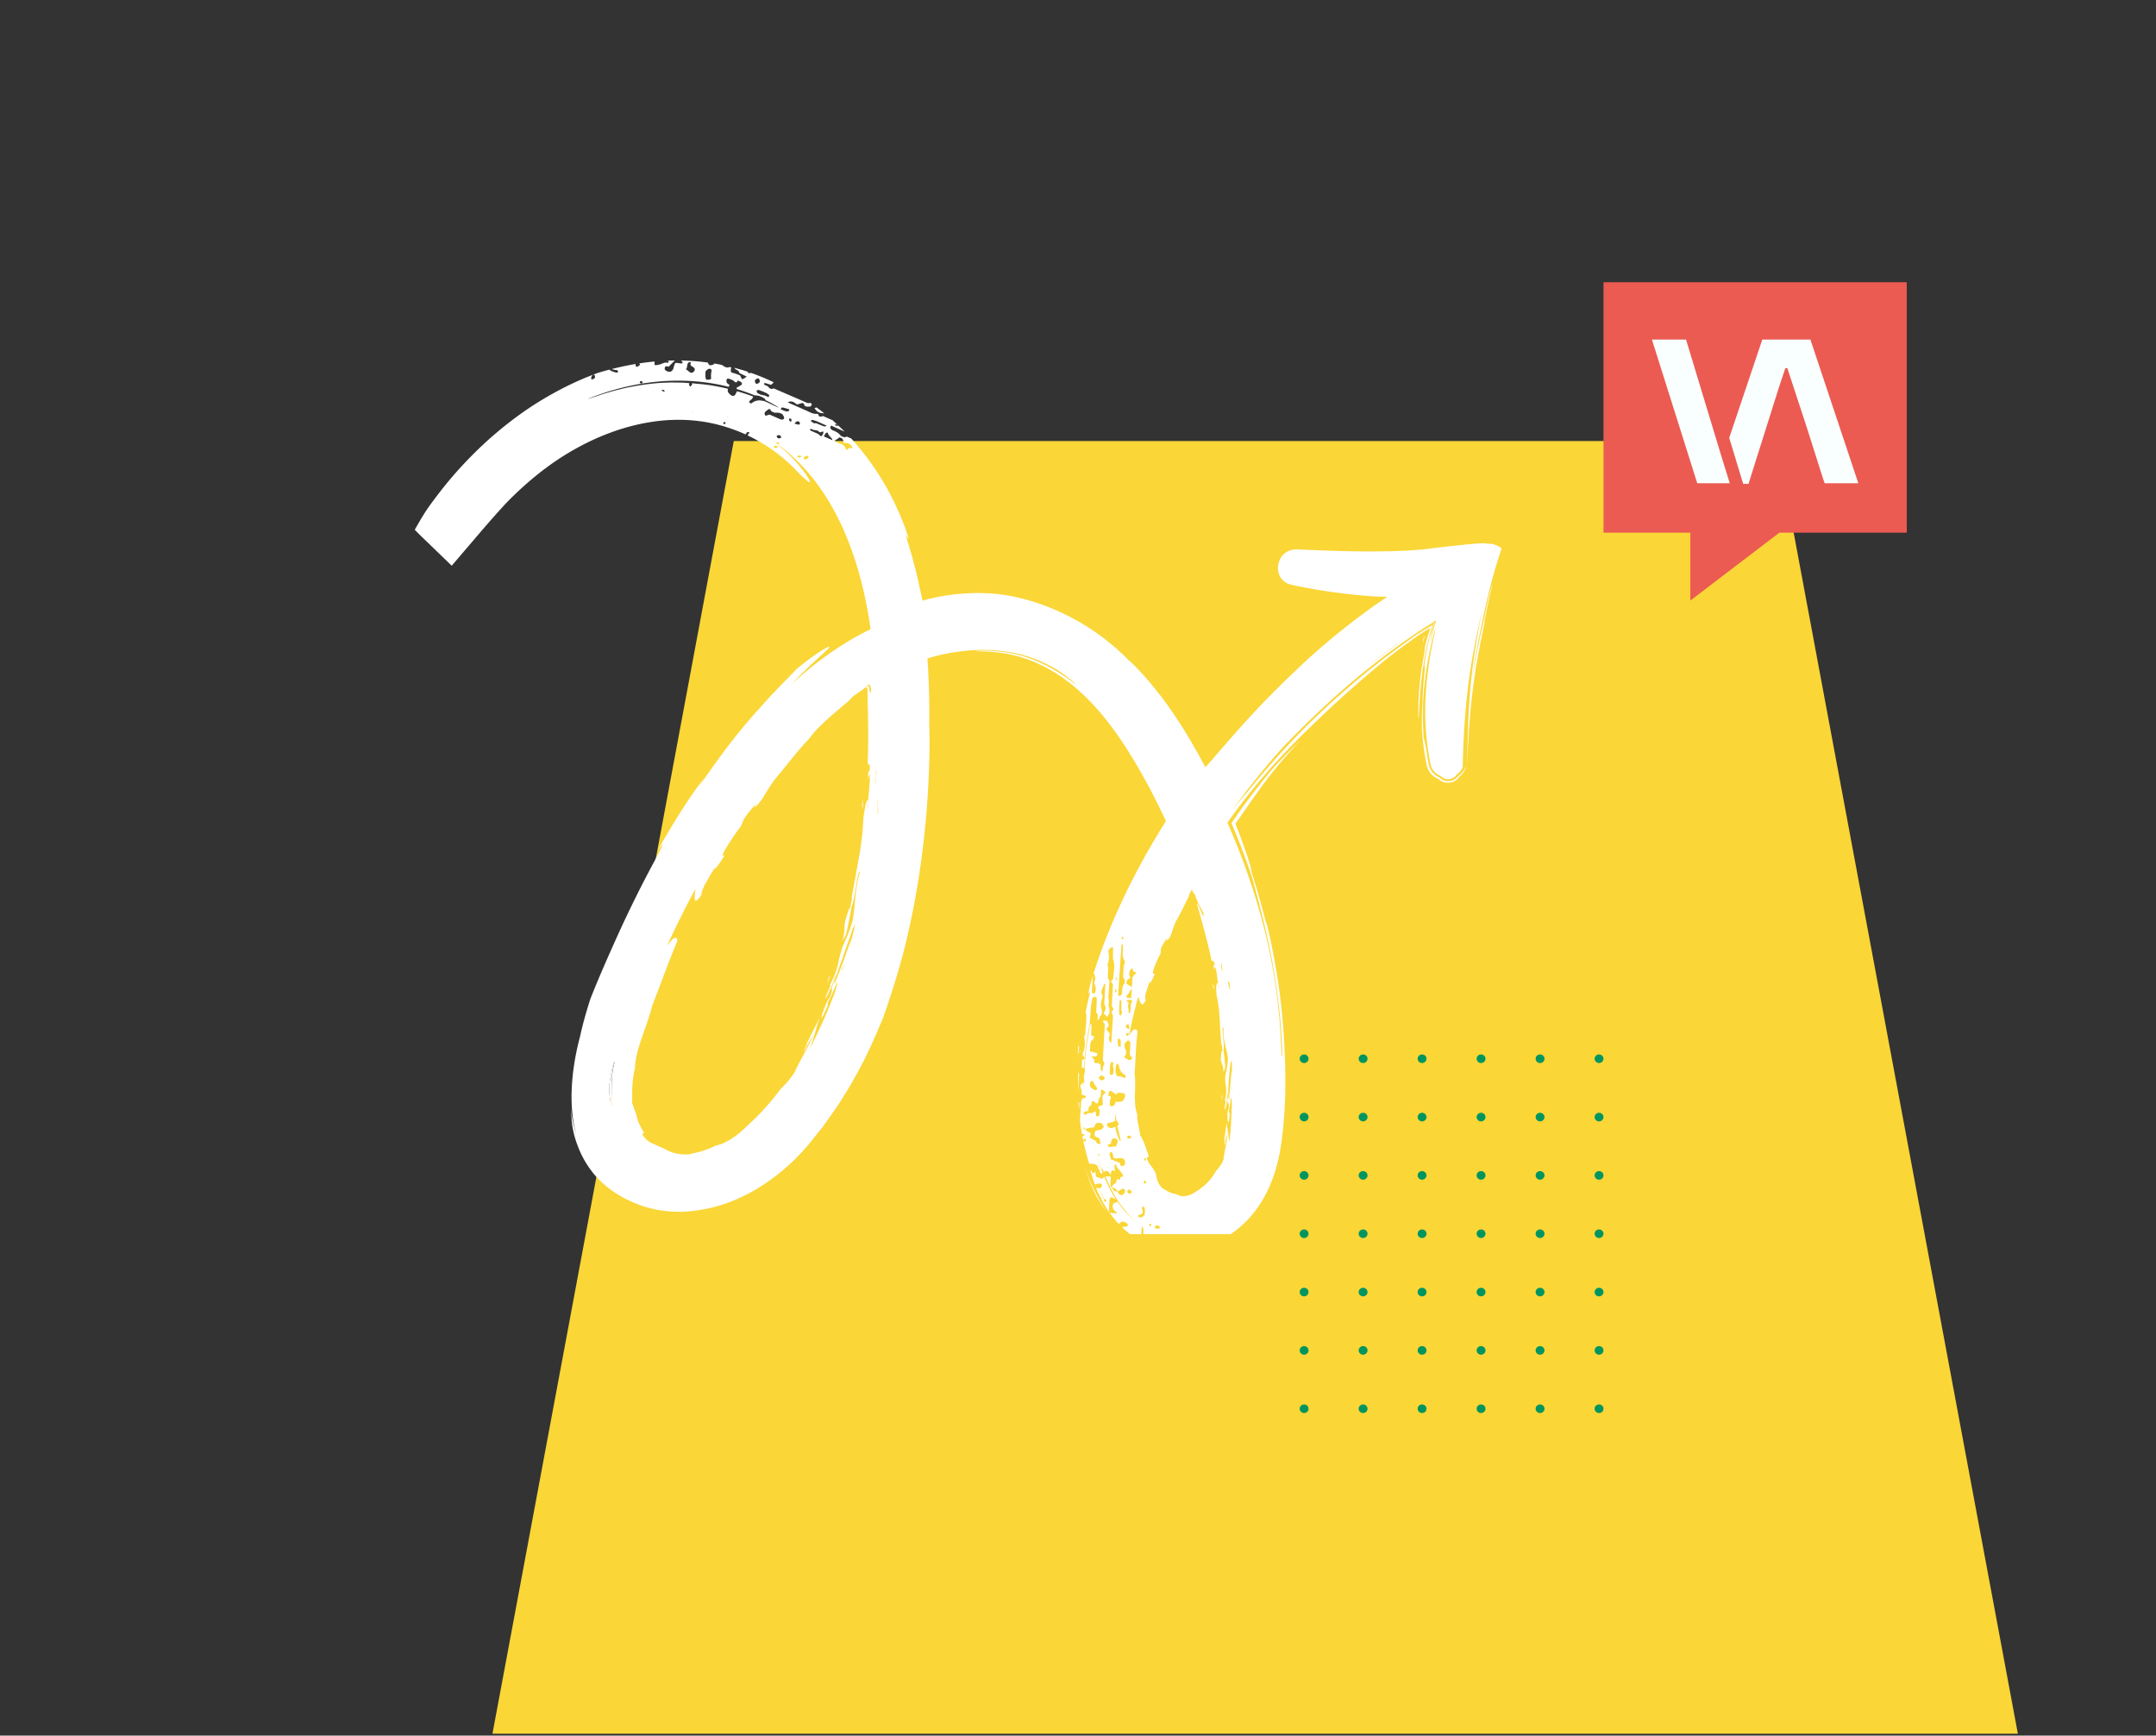
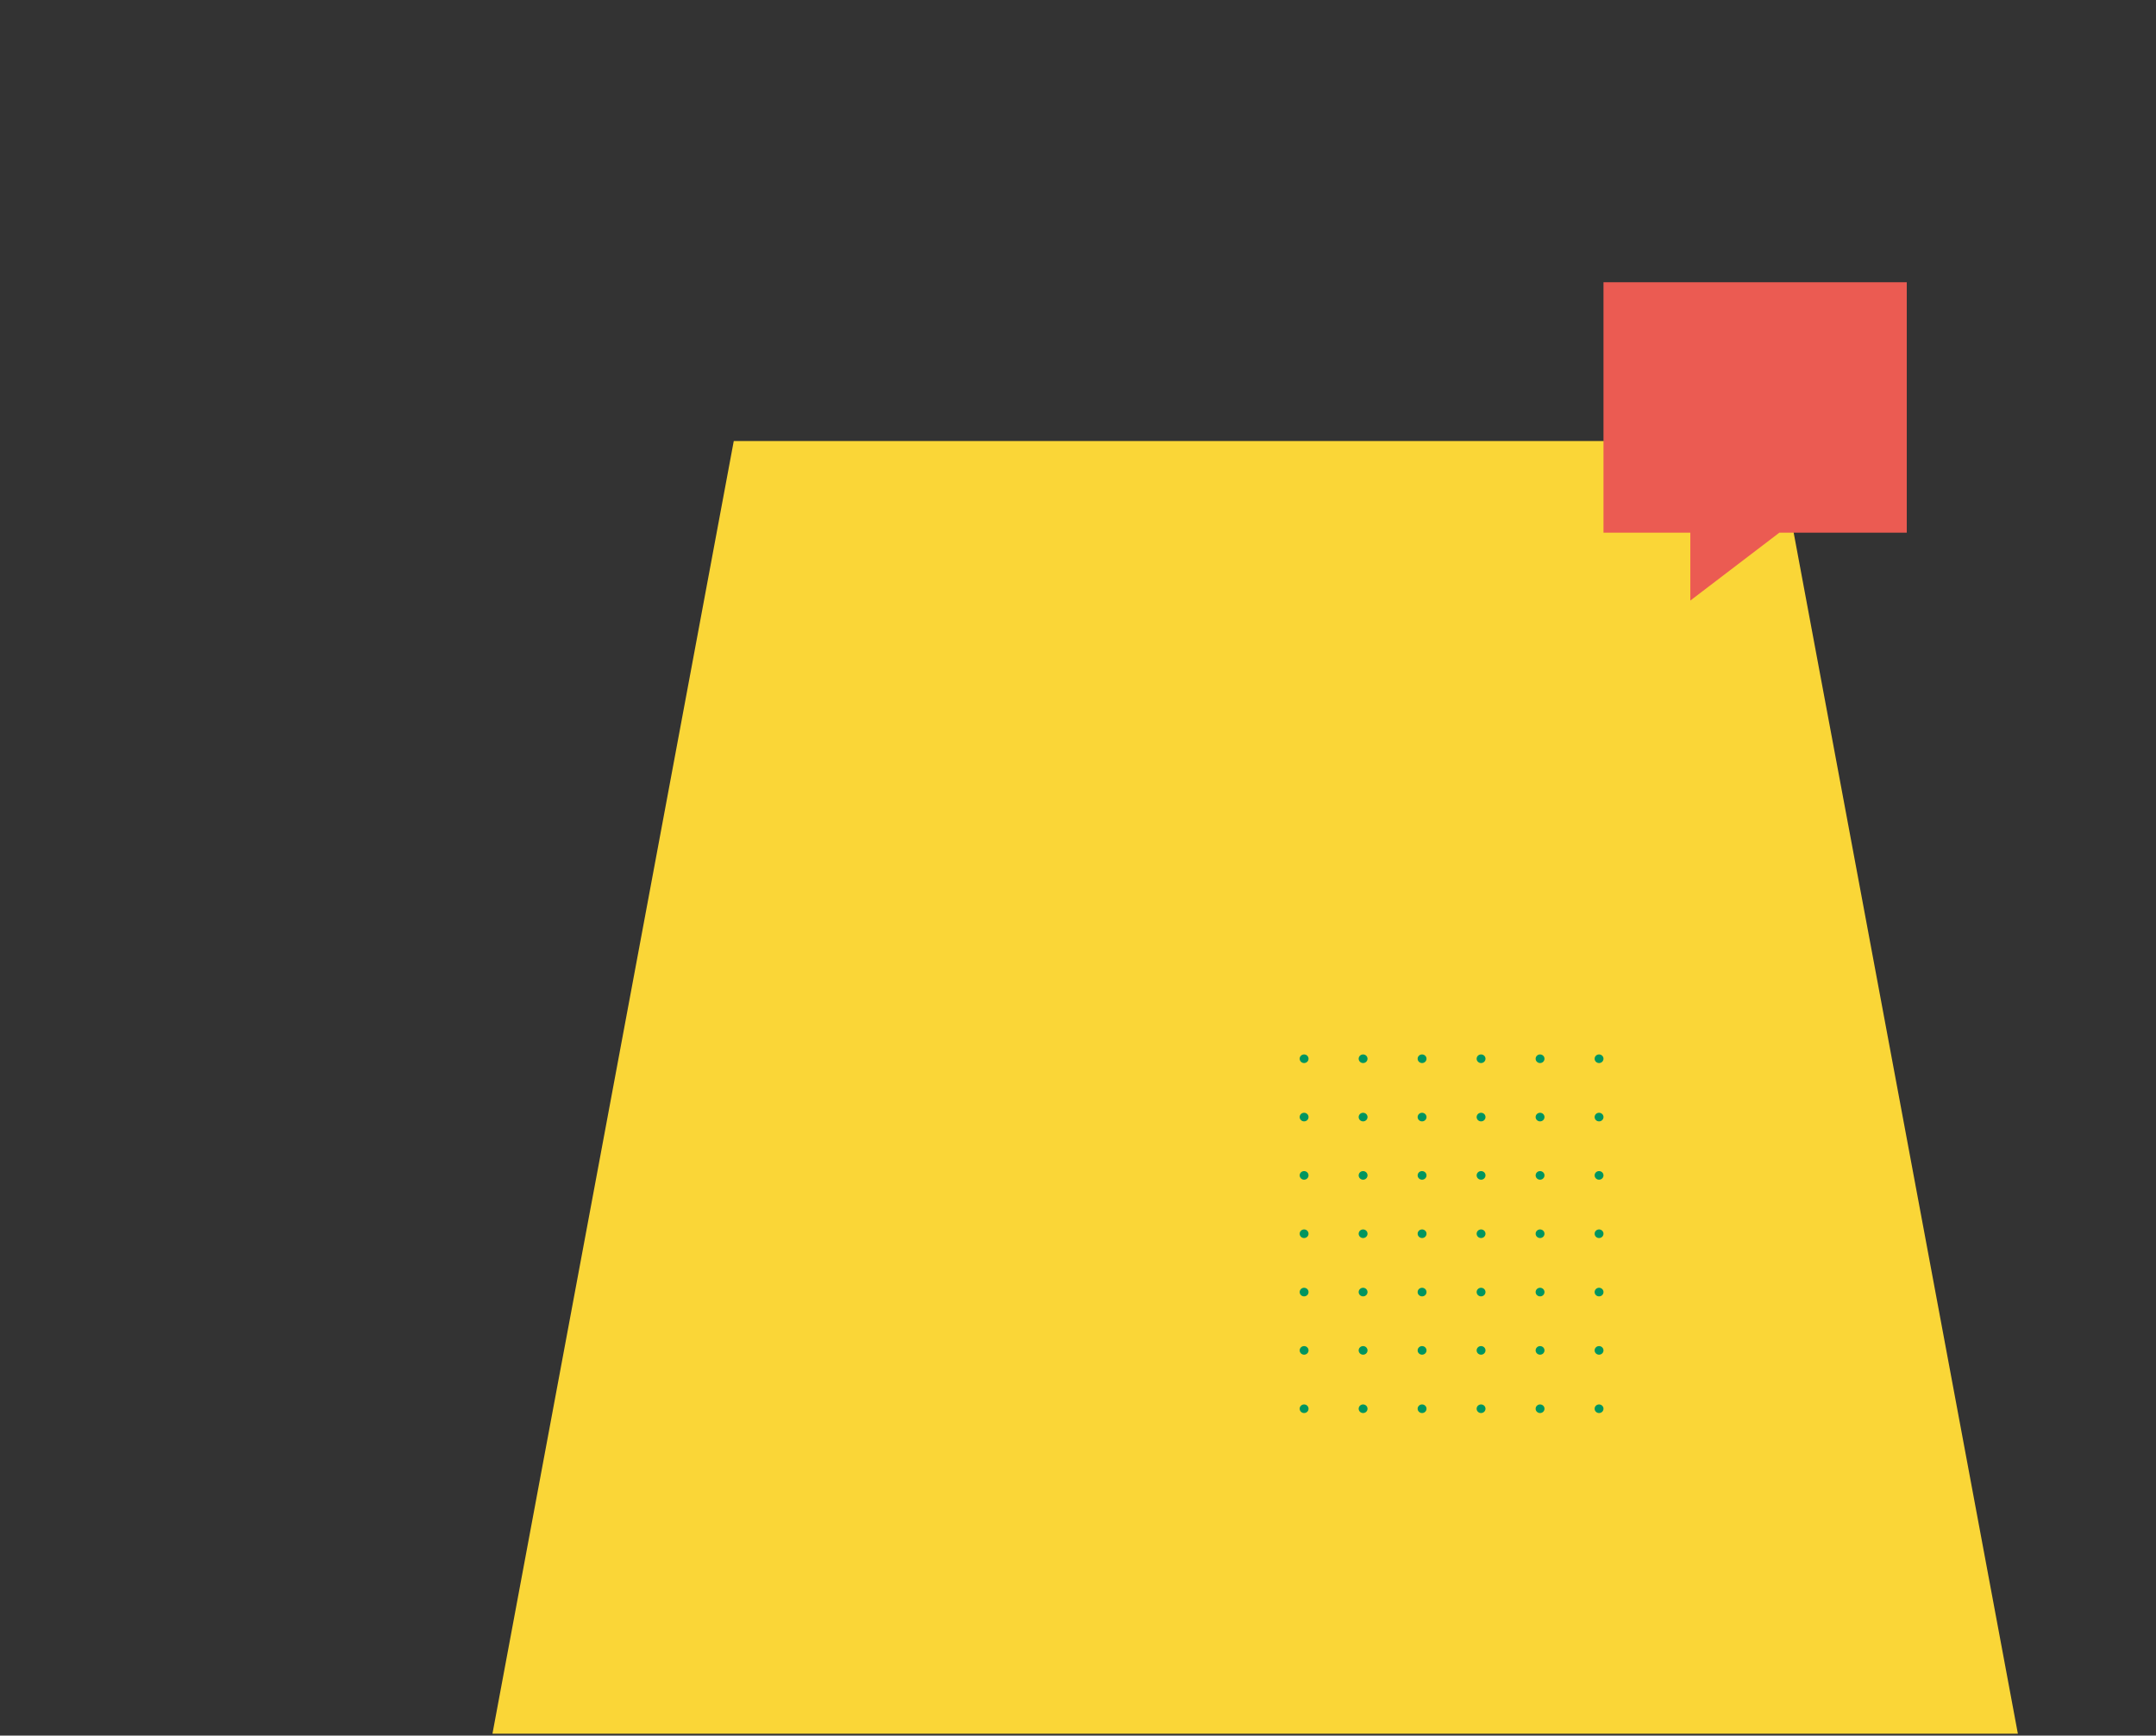
<svg xmlns="http://www.w3.org/2000/svg" width="718" height="578" fill="none">
  <rect width="100%" height="100%" fill="#333333" stroke="none" />
  <path fill-rule="evenodd" clip-rule="evenodd" d="M672 577.373l-80.362-430.508H244.362L164 577.373h508z" fill="#FAD637" />
  <g clip-path="url(#clip0_12_9)" fill="#fff">
    <path d="M403.953 328.735l.429.676c-.136-1.09-.45-1.414-.576-2.13l.136 1.454h.011zM407 366.929c.031-.767.042-1.535.052-2.312l-.157.313c-.251.878.147.838.095 1.989l.01.01zM292.724 266.914s-.032-.02-.052 0c-.032.03-.063.101-.105.131-.052.051-.115.031-.157-.252-.042-.283-.063-.828-.052-1.827l-.032 1.554c-.031 1.555-.052 3.11-.125 4.665h.042c0-.081.02-.162.031-.232 0-.071.021-.142.031-.202 0-.061.021-.111.032-.152 0-.02 0-.04.01-.05v-.02c.011-.02.021.04.021.192 0 .121 0 .292-.01.545v.272c.062-.555.104-1.05.157-1.474.198-1.948.261-2.736.251-3.008 0-.061 0-.101-.021-.122l-.021-.02zm-.882-10.48s-.042.091-.063.212c-.115.616-.272 2.413-.356 3.524l.157 1.191c.031-.666.063-1.252.105-1.777.01-.181.031-.343.042-.515a29.02 29.02 0 01.209-1.847c-.011-.596-.042-.818-.073-.788h-.021zm-4.51 9.41l-.262 2.322.23 1.202c.178-1.757-.052-2.353.032-3.524zM275.3 328.21l1.277-3.463a4.081 4.081 0 01-.314.434c-.712 1.252-.324 1.293-.963 3.029zm-70.73 25.443c-.063.081-.146.252-.23.484-.084.233-.178.535-.272.889a35.28 35.28 0 00-.283 1.161c-.041.212-.094.424-.136.656-.041.222-.094.444-.136.677-.041.232-.083.454-.125.686-.084.455-.147.909-.22 1.333-.125.858-.23 1.605-.303 2.08 0 .484 0 .979.021 1.464.021.484.052.969.094 1.423.146 1.606.377 2.969.565 3.433.052.131.094.192.136.172.021-.01.031-.051.052-.111.032-.121.052-.333.052-.657-.031-.636-.062-1.252-.094-1.847a59.595 59.595 0 010-5.109c.032-.545.063-1.1.105-1.646.094-1.1.241-2.221.46-3.382.105-.575.231-1.171.387-1.767-.02 0-.052.01-.083.061h.01zm7.516 18.668c.094.111.199.242.314.485a21.95 21.95 0 01-.565-1.899c-.251-.706-.45-1.312-.576-1.554-.052-.101-.094-.122-.125-.081.052.192.115.404.178.616.209.757.481 1.595.784 2.433h-.01zm148.626 14.609c1.12 3.837 2.501 7.663 4.363 11.369 1.067 1.807 2.187 3.584 3.516 5.26-2.689-3.938-3.966-6.745-5.096-9.178-1.088-2.443-1.914-4.563-2.793-7.451h.01zm113.219-173.607c0 .131 0 .303-.031.565v.071l-.021.131c-.032.182-.074.364-.105.545-.073.374-.157.778-.241 1.202-.167.858-.324 1.827-.523 2.928.23-1.252.44-2.504.712-3.746l.251-1.212.094-.383c.115-.505.262-1.01.408-1.515 0-.02.031-.07.011-.07l-.074.05-.157.101-.303.192c.105 0 .178 0 .23.03h.042s-.021.051-.031.071c-.272.656-.252.747-.262 1.04zM358.755 354.985l.094-1.1s-.053-.03-.073-.051c-.032.546-.042.97-.032 1.151h.011zm2.141 4.079v-1.07a1.708 1.708 0 000 1.07zm.34-6.502c-.073.122-.324.182-.868.313-.042.869-.074 1.737-.116 2.575.346.111.565.182.733.252a93.58 93.58 0 01.251-3.14zm-1.709-1.959c.105-.111.178-.222.168-.313l-.095-.475c-.021.243-.042.505-.073.788zm-86.875-213.336c.544.343 1.235.313 1.842.404a39.276 39.276 0 00-2.574-1.989c-.23.08-.461.171-.691.252.419.495.743 1.09 1.423 1.333z" />
    <path d="M499.994 182.589c.032-.091-.073-.141-.157-.192l-.261-.161a11.61 11.61 0 00-1.057-.555 7.175 7.175 0 00-2.302-.606c-.398-.061-.795 0-1.214-.051a8.33 8.33 0 00-1.182-.121c-.795 0-1.392.091-2.061.121-2.605.212-5.054.455-7.293.697-4.489.485-8.161.939-10.578 1.252-5.211.444-9.479.606-13.183.636-3.704.04-6.801.03-9.616-.01-5.639-.081-10.159-.252-16.155-.525l-3.191-.091c-1.391-.04-2.898.414-3.986 1.363-1.099.929-1.758 2.191-2.03 3.493-.272 1.303-.167 2.716.492 4.029.638 1.302 1.894 2.312 3.327 2.726l.534.161.418.091.827.172 1.653.333c2.207.444 4.426.828 6.665 1.202 4.467.727 8.998 1.302 13.528 1.716l2.71.222 2.041.131a90.76 90.76 0 004.007.122h.115l-.094.06-.199.131-.387.263-.774.515-1.528 1.02c-.994.696-1.978 1.393-2.951 2.079-1.6 1.192-3.191 2.343-4.739 3.524-1.538 1.191-3.066 2.363-4.541 3.544-5.912 4.725-11.227 9.43-15.799 13.882-11.614 11.036-17.819 18.315-22.234 23.303-1.088 1.262-2.082 2.362-2.951 3.402-.868 1.01-1.653 1.929-2.396 2.797-.826.899-1.465 1.636-2.061 2.231-.021-.05-.042-.111-.073-.171-.408-.747-.848-1.565-1.319-2.434-.491-.898-1.004-1.817-1.527-2.756-.544-.979-1.12-1.969-1.706-2.978a158.287 158.287 0 00-7.658-11.894c-5.347-7.562-10.976-13.529-13.268-15.437a78.003 78.003 0 00-13.518-10.955c-4.174-2.655-7.931-4.483-11.321-5.967-1.726-.676-3.316-1.373-4.907-1.868-.785-.262-1.559-.525-2.312-.777-.774-.212-1.528-.424-2.281-.626-2.992-.838-5.922-1.383-9.071-1.797-4.259-.394-7.722-.404-10.599-.222-1.434.111-2.752.161-3.935.323a73.324 73.324 0 00-8.694 1.545l-.639.161-.156.04h-.053l-.094.041c-.105.04-.209.071-.314.111-.209.081-.418.161-.649.242-.094-.232-.167-.575-.261-.949-.021-.101-.052-.192-.073-.303-.063-.282-.136-.585-.199-.888-.157-.717-.335-1.474-.513-2.282a77.108 77.108 0 00-.774-3.524c-.262-1.09-.481-2.1-.722-3.029-.513-1.847-.9-3.412-1.277-4.704-.784-2.575-1.213-4.15-1.517-5.049-.544-1.807-.125-1.009.241-.383.356.626.659 1.09-.167-1.424-.22-.626-.45-1.454-.869-2.474-.408-1.029-.91-2.281-1.527-3.816-1.382-2.999-3.171-7.108-6.393-12.267-2.145-3.423-4.656-6.977-7.45-10.288-.356-.424-.711-.858-1.078-1.283a27.812 27.812 0 00-1.276-1.403c-.492-.202-.994-.404-1.465-.646-.732.555-1.339.02-1.977-.202v-.02c-.639-.929-1.591-1.414-2.616-1.818-.482-.191-.837-.494-.879-1.04.084-.181.178-.373.261-.555 1.507.677 3.014 1.343 4.52 2.019a6.484 6.484 0 01-.272-.282c-.418-.424-.858-.818-1.276-1.212-.23-.222-.46-.424-.691-.646.011.061 0 .151-.021.162-.303.171-.565.03-.795-.152-.062-.05-.083-.161-.125-.252.062-.051.146-.152.178-.142.23.081.46.192.68.303l-1.706-1.585c-.293-.121-.575-.252-.868-.373-.764-.334-1.528-.667-2.292-1.01-1.213.353-1.245.333-1.726-.777-1.413.242-2.553-.445-3.735-1-2.093-.919-4.185-1.848-6.299-2.777.617-.403 1.392-.413 2.082-.01.356.202.649.525 1.026.647.24.08.575-.112.868-.182 1.172-.404 1.224-.384 1.716.737.628.353 1.308.182 1.967.171.136-.272.261-.535.398-.807a10.621 10.621 0 01-.367-.273l-.219-.151c-.335.141-.67.181-1.026.03a947.42 947.42 0 01-3.097-1.363 2898.488 2898.488 0 01-8.025-3.463c-.188.061-.377.131-.565.182-.094.02-.209.03-.293-.01-.261-.132-.638-.233-.753-.445-.346-.676-1.214-.585-1.622-1.11-.031-.041.021-.192.084-.232.146-.122.125-.182.094-.213.021 0 .063.021.136.041.68.172 1.339.394 1.998.606.335-.253.722-.445.848-.889a72.303 72.303 0 00-7.513-3.099c-.136.04-.282.07-.418.121-.147.05-.366-.132-.555-.202-.021-.091-.062-.192-.094-.293-.774-.252-1.548-.505-2.344-.727a76.105 76.105 0 00-2.071-.575c0 .151.146.302.429.494.492.333 1.13.515 1.193 1.232.805.384 1.6.767 2.448 1.171a3.83 3.83 0 01-1.58.909c-.199-.414-.398-.838-.596-1.262-.189-.081-.377-.172-.565-.242-.471-.162-.942-.364-1.423-.495-1.193-.303-1.225-.354-1.047-1.595.011-.091.074-.182.105-.273-.188-.081-.366-.162-.555-.242-1.014.545-1.736-.142-2.511-.576a.238.238 0 01-.083-.091 69.601 69.601 0 00-2.522-.464c-.188.283-.439.474-.847.495-.572.208-.963.033-1.172-.525a1.085 1.085 0 01-.147-.293 75.646 75.646 0 00-6.696-.606 57.998 57.998 0 00-2.271-.071c.199.091.388.313.524.505.177.253-.095.505-.555.475-.398-.031-.795-.132-1.193-.182-.178-.02-.366 0-.565 0-.408.474-.502 1.05-.648 1.636-.346 1.332-1.392 1.686-2.574.918-.398-.262-.461-.626-.304-1.04.199-.525.576-.434.994-.282.084.03.189 0 .283 0 .648-.657 1.297-1.323 1.998-2.04-.858 0-1.705.031-2.542.071.052.01.094.03.136.04.23.051.429.091.387.333-.021.142-.283.384-.346.354-.962-.354-1.715.293-2.552.495-.367.08-.733.222-1.099.232-.827.04-.837.02-.649-1.02-.094-.05-.199-.091-.293-.141a79.5 79.5 0 00-4.917.616c.062.04.125.09.178.141.261.303-.053.525-.293.676-.231.142-.513.293-.764.293-.23 0-.377-.585-.251-.929a99.284 99.284 0 00-7.889 1.666c.146.131.397.192.868.283.293.061.607.05.879.151.136.051.293.313.272.445-.031.141-.283.363-.408.343-.492-.071-.973-.222-1.099-.253-.523-.232-.722-.302-.9-.393a1.671 1.671 0 01-.47-.364 90.801 90.801 0 00-4.029 1.161c-.46.162-.91.344-1.37.515.115-.03.366.051.418.142.419.706.105 1.282-.774 1.423-.094.01-.199-.03-.293-.05-.115-.616.115-1.111.586-1.484-5.838 2.211-11.698 5.139-17.431 8.622-6.205 3.766-12.169 8.329-17.84 13.408-5.608 5.129-10.944 10.813-15.694 16.962a142.587 142.587 0 00-3.516 4.685 74.02 74.02 0 00-1.684 2.503l-.513.818-.68 1.121-1.308 2.262-.649 1.14c-.115.101.011.172.084.253l.23.232.461.464c.617.616 1.234 1.242 1.883 1.858l2.71 2.615c2.302 2.221 4.593 4.433 6.884 6.654 3.453-4.039 6.896-8.067 10.317-12.076 2.605-3.008 5.242-6.017 7.868-8.844 7.188-7.35 14.805-13.438 22.977-17.982 8.161-4.553 16.803-7.713 25.634-9.026 8.831-1.333 17.829-.697 26.325 2.322a50.966 50.966 0 014.719 1.878l.031-.06c.178-.233.324-.495.544-.677.105-.091.377-.07.534-.01.199.081.188.283 0 .465-.136.141-.262.292-.398.444.042.07.053.141.084.222 6.382 3.019 12.273 7.34 17.264 12.853.837.757 1.496 1.363 2.009 1.827.512.444.879.727 1.109.818.45.192.303-.343-.471-1.626-.764-1.292-2.218-3.301-4.604-5.866a51.611 51.611 0 00-7.177-6.34c20.235 13.62 29.38 38.75 32.717 62.83-9.626 4.684-18.435 10.995-26.314 18.355.178-.192.356-.394.544-.586 3.265-3.513 6.948-6.936 9.427-9.177 2.47-2.242 3.652-3.393 1.768-2.474-.92.485-2.615 1.484-5.137 3.312-2.521 1.827-5.89 4.472-10.013 8.349a171.79 171.79 0 014.907-4.311c-.418.545-1.381 1.495-3.317 3.433-1.935 1.939-4.823 4.877-8.945 9.541-1.884 2.04-4.29 4.816-6.728 7.825a210.977 210.977 0 00-7.021 9.167c-4.216 5.816-7.104 10.238-6.089 8.411l1.548-2.333c-.261.202-2.364 2.989-5.231 7.27-2.877 4.281-6.466 10.086-9.877 16.174-1.35 2.767 4.593-7.158-1.695 4.655-3.987 7.38-8.088 15.649-11.74 23.655-3.62 8.017-6.999 15.68-9.448 22.011-1.308 4.068-2.479 8.198-3.39 12.378-1.067 4.028-1.695 7.38-2.103 10.288a73.715 73.715 0 00-.69 7.744 56.767 56.767 0 00.177 6.926c.22 2.373.586 4.917 1.403 7.885-.9-2.887-1.497-5.846-1.842-8.814.115 1.605.178 2.474.23 3.221.042.747.105 1.373.251 2.484.199 1.1.44 2.705 1.319 5.351.92 2.594 2.333 6.401 6.089 10.954 2.595 2.969 5.148 4.907 7.523 6.411 2.407 1.495 4.656 2.555 7.146 3.504a37.715 37.715 0 008.674 2.11c1.716.232 3.599.303 5.692.283a46.331 46.331 0 006.895-.747c3.013-.495 6.246-1.373 9.532-2.646a59.012 59.012 0 009.866-5.028 68.21 68.21 0 009.438-7.208 69.267 69.267 0 008.318-9.037c.638-.797 1.277-1.595 1.925-2.393l.963-1.201c.314-.404.596-.828.9-1.242 1.182-1.666 2.364-3.342 3.536-5.008 1.162-1.676 2.176-3.432 3.254-5.129.534-.858 1.067-1.706 1.59-2.554.482-.868.953-1.747 1.434-2.605 3.944-6.855 6.906-13.792 9.479-19.981 2.166-6.199 4.761-14.074 7.011-22.807 2.197-8.754 4.07-18.346 5.398-27.806 1.329-9.46 2.187-18.779 2.585-26.967.429-8.168.492-15.226.293-20.183.073-5.351 0-10.127-.189-14.397-.052-1.071-.104-2.111-.146-3.12-.063-.99-.126-1.949-.178-2.878-.031-.414-.063-.807-.094-1.191 0-.051-.021-.101 0-.141l.146-.041.283-.091c.188-.06.366-.111.554-.171.628-.172 1.246-.344 1.842-.505.774-.192 1.538-.354 2.27-.535 1.486-.313 2.888-.586 4.248-.778 2.71-.404 5.169-.646 7.481-.696 4.625-.162 8.632.252 12.776 1.12 4.143.899 8.391 2.474 13.298 5.281 1.706 1.141 3.066 2.049 4.028 2.847.994.767 1.675 1.312 2.072 1.706.816.747.628.657-.241 0-1.757-1.292-6.455-4.796-12.252-7.229a44.221 44.221 0 00-8.914-2.695c-2.93-.556-5.64-.748-7.69-.808-2.051-.041-3.443.05-3.778.111-.334.071.398.06 2.553.161 5.912.142 11.855 1.283 17.296 3.655 2.72 1.212 5.399 2.605 7.889 4.311 1.287.798 2.459 1.747 3.683 2.636.596.474 1.172.969 1.758 1.453l.878.727.837.778c4.52 4.089 8.475 8.875 12.075 13.933 3.568 5.088 6.79 10.49 9.824 16.013a193.195 193.195 0 014.322 8.38l1.025 2.12.879 1.868.209.444c.021.071.084.131.073.202l-.115.192-.795 1.252a245.255 245.255 0 00-9.553 16.74 226.521 226.521 0 00-8.066 17.325c-2.062 4.988-3.924 10.026-5.525 15.124.513 1.131.722 1.787.356 2.514-.241.475-.147.99.073 1.464.356.778.314 1.586.073 2.373-.042.151-.272.283-.439.374-.199.101-.691-.253-.67-.485.094-1.646.199-3.302.314-5.301-.178.576-.366 1.151-.534 1.727-.816 3.039-.941 4.038-.91 4.2.042.151.304-.525.45-.788.147-.272.178-.131-.23 1.656-.209.889-.523 2.191-.91 4.079-.063.303-.136.626-.21.959.063.384.136.768.157 1.161.126 1.687-.136 3.413-.24 5.119-.011.404-.032.808-.042 1.212-.136.373-.44.777-.377 1.11.356 1.808.304 3.544-.471 5.251-.251.545.199.918.45 1.352.073.132.126.233.157.313a99.34 99.34 0 01.251-2.413c.178-1.312.314-2.625.523-3.846.21-1.212.398-2.343.565-3.322.157-.777.304-1.444.419-1.979l-.042-.04c.115-1.828.23-3.655.356-5.483.178-.959.314-1.938.554-2.887.053-.212.45-.384.722-.475.335-.111.701.283.701.758 0 .494-.041.999-.062 1.494-.042 1.009-.095 2.029-.136 3.039.345.252.544.575.523 1.009-.032.495-.042.99-.063 1.475.398-.162.607-.455.68-.859.063-.393.251-.706.638-.888.032-.202.063-.404.084-.606 0-.404.115-.848-.031-1.201-.408-.98-.283-1.899-.084-2.908.146-.717.607-1.505.073-2.322-.178-.273-.094-.798.021-1.151.23-.737.565-1.454.848-2.141.23-.081.366.031.345.303-.084 1.616-.189 3.221-.272 4.836-.032.697-.199 1.424.146 2.09.513.969.084 1.747-.439 2.534.387.424.774.838 1.172 1.252.324-.555.784-1.06.774-1.766.188-.919-.523-1.818-.283-2.626.283-.939-.188-1.756-.062-2.635.125-.888.125-1.787.188-2.685.01-.202.031-.404.042-.596.021-.404.042-.808.073-1.212.011-.202.021-.403.042-.605-.178-.243-.481-.475-.513-.727-.136-1.505.335-3.019-.136-4.513.534-1.363.576-2.726.293-4.16-.104-.535.335-1.151.848-1.555.136-.101.376-.101.565-.111.042 0 .146.131.146.202 0 .707-.042 1.413-.031 2.12 0 .606-.084 1.242.094 1.797.659 2.121.063 4.211-.052 6.321-.011.232-.377.444-.586.666-.011.202-.021.404-.042.606.816.454.513 1.201.523 1.858-.073 1.211-.136 2.433-.209 3.644-.053.808-.094 1.616-.147 2.423.775.97.775 1-.125 1.828.743 1.181.491 2.453.387 3.715l-.408 6.674c-.618-.404-.91-1.1-.764-1.878.073-.394.272-.777.262-1.161-.011-.242-.314-.474-.492-.707-.806-.908-.806-.959.094-1.817.105-.697-.303-1.242-.555-1.838l-1.213-.09a2.24 2.24 0 00-.021.595c.335.263.544.596.512 1.02-.062 1.09-.136 2.191-.198 3.281l-.44 8.471c.126.152.262.293.377.444.052.071.105.182.094.273-.031.283.011.656-.157.838-.523.555-.125 1.302-.481 1.868-.021.04-.188.05-.251.01-.168-.091-.22-.051-.23 0v-.131c-.084-.667-.095-1.343-.147-2.02-.408-.242-.753-.575-1.329-.434-.471.121-.91-.323-.795-.606.387-.918-.711-1.019-.816-1.615h-.021c0-.02 0-.03-.01-.05-.084-.081-.168-.172-.252-.253.063.02.147.02.168.061.042.05.052.121.073.192l.032.03v.02c.68 0 1.443.263 1.904-.515 0-.202.021-.394.021-.596-.837.031-1.455-.716-2.396-.413-.053-1.252-.021-2.313.198-3.352.053-.233.388-.414.586-.616l.691-1.151c-.513-.081-1.036-.132-1.182-.747.052-1 .104-2 .157-2.989l-.429-.475c-.095.576-.21 1.303-.377 2.232-.701 3.867-1.287 7.784-1.549 12.63.147.142.157.334.168.737 0 .192-.032.394-.052.586a9.242 9.242 0 01-.189.323l-.063 1.979a.873.873 0 01-.01.757 94.27 94.27 0 000 3.009c-.031-.939-.073-1.868-.115-2.807a1.242 1.242 0 01-.325.283c-.774.454-.91 1.06-.575 1.787.314.666.251 1.373.262 2.039.45.142.837.253 1.203.384.084.03.178.162.178.232-.021.162-.105.455-.157.465-1.339.01-1.423.929-1.476 1.878-.115 1.918-.219 3.846-.334 5.765.115.918.24 1.837.387 2.756h.104c0 .161-.021.313-.031.474.063.414.147.828.22 1.242.094-.03.188-.06.282-.07.157-.01.325.091.492.141-.073.162-.105.424-.22.475-.136.06-.282.09-.439.111a73.72 73.72 0 001.182 5.29 72.07 72.07 0 001.109 3.907c.795-.07 1.57-.03 2.344.374.544.283.575.707.607 1.181.523.293.502.838.669 1.303.136.393.503.454.89.212-1.35-3.423-2.407-6.967-3.275-10.541.418 1.545.764 2.857 1.057 3.958.334 1.1.617 1.989.868 2.706.492 1.443.827 2.191.984 2.564.345.727.115-.131.052-.484-.042-.303-.021-.212.649 1.494a.956.956 0 01.177-.172c.503-.323 1.005-.283 1.403.121.282.283.523.606.784.919.011-.202.021-.404.042-.606.031-.192.031-.383.084-.555.115-.323.356-.363.659-.232.178.081.356.161.534.232-.032-.575-.042-1.151-.116-1.726-.031-.223-.062-.414.178-.465.147-.03.471.111.471.182 0 .999.91 1.433 1.402 2.12.209.303.471.576.628.909.345.727.324.747-.753.949-.021.202-.032.394-.053.585-.24.475-.45.455-.638-.03-.575.202-.659.677-.701 1.171-.209.192-.397.465-.649.576-.544.242-.659.686-.722 1.181.932.03 1.539.464 1.821 1.323.534-.303 1.067-.616 1.611-.899.367-.192.837.131.869.555.052.697-.304 1.172-.911 1.434-.565.232-.983-.111-1.297-.545-.115-.162-.178-.353-.272-.535-.931-.031-1.528-.475-1.821-1.323-.345-.242-.575-.555-.554-.989.042-.697.073-1.394.105-2.08l.031-.606c-.502-.02-1.005-.081-1.496-.05-.084 0-.168.02-.262.03a51.872 51.872 0 002.658 5.573 36.617 36.617 0 002.888 4.463c1.224 1.615 2.73 3.342 4.729 4.987-.691-.515-1.203-1.04-1.664-1.423-.439-.414-.764-.758-1.025-1.02-.534-.515-.712-.757-.733-.747 0 0 .168.252.503.596.334.343.763.827 1.266 1.312l.376.364c-.021 0-.042-.021-.052-.021-1.894-1.696-3.536-3.665-4.98-5.785-.042.141-.147.263-.356.323-.398.121-.879.152-1.036.566-.209.575-.282 1.211.115 1.746.293.394.691.717 1.298 1.343-1.005-.06-1.528-.05-2.041-.131-.429-.071-.805-.343-.795-.798.042-1.312.136-2.625.22-3.927.021-.364.617-.606.983-.424.398.202.775.414 1.151.636a43.314 43.314 0 01-2.616-4.624 55.948 55.948 0 01-1.297-2.888.328.328 0 00-.125.111c-.471.747-.994.384-1.528.162-1.141-.273-1.141-.283-1.203-1.283-.011-.191 0-.383 0-.575-.189.06-.377.101-.555.182-.356.171-.554.02-.669-.293-.032-.03-.053-.061-.084-.091a60.456 60.456 0 001.653 4.119 3.787 3.787 0 011.266-.111c.157.02.366.192.439.344.074.151.053.393-.031.545-.188.363-.523.727-.942.626-.031 0-.062 0-.094-.01a38.76 38.76 0 001.748 3.271c.083.151.146.283.219.414.011 0 .032-.02.042-.031.272-.03.638.364.565.616-.021.071-.125.132-.209.152.408.767.481.878.251.555-.084-.121-.199-.313-.345-.545-.346 0-.544-.232-.471-.576 0-.03.042-.07.063-.111a44.737 44.737 0 01-1.13-2.09c-.283-.535-.555-1.1-.816-1.686a2.38 2.38 0 00-.754 0c.063.152.115.293.189.455.334.777.721 1.635 1.182 2.554.021 0 .042 0 .063-.01.062-.01.177.101.219.182.042.07.042.202 0 .262-.01.01-.031.02-.042.041a39.967 39.967 0 003.704 5.855 35.184 35.184 0 002.187 2.565c.136-.061.283-.172.481-.323.89-.697 1.549-.323 2.25.171.157.112.262.293.366.465.105.161-.261.575-.565.616-.471.06-.931.141-1.402.212a30.77 30.77 0 001.8 1.625 27.8 27.8 0 004.614 3.12c-.178-1.565.157-3.14.167-5.21.733 1.111.544 1.616.544 2.1.011 1.162 0 2.323 0 3.474.837.414 1.716.807 2.658 1.151.764.262 1.528.494 2.302.686a.52.52 0 00.084-.071.189.189 0 01-.021.081c2.448.616 4.938.879 7.376.798a30.946 30.946 0 009.26-1.717 31.986 31.986 0 008.025-4.139 35.354 35.354 0 006.372-5.866c3.693-4.352 6.152-9.38 7.753-14.488a59.596 59.596 0 001.831-7.754c.429-2.595.732-5.15.983-7.734.963-10.349.764-20.829-.01-31.905-.837-11.096-2.511-22.828-5.608-35.489.104 1.172-.597-1.817-1.768-6.068-1.151-4.25-2.825-9.763-4.217-13.731.91 2.494 1.182 3.12 1.057 2.514-.126-.605-.659-2.463-1.475-4.906a153.331 153.331 0 00-3.056-8.471c-.282-.717-.554-1.434-.826-2.141-.011-.101-.105-.222-.063-.313l.105-.141c.062-.081 0 .02.272-.374.397-.565.784-1.1 1.151-1.605 1.726-2.484 3.097-4.432 4.331-6.219 1.277-1.757 2.396-3.362 3.694-5.109 2.636-3.463 5.807-7.623 12.388-14.589-3.108 2.988-6.111 6.078-9.051 9.228-2.364 2.736-7.648 9.177-12.785 16.578-.45.656-.911 1.323-1.371 1.989-.021.05-.105.101-.073.151l.073.172.146.343.492 1.192c.879 2.13 1.768 4.24 2.543 6.31a204.887 204.887 0 013.944 11.136c.461 2.019 1.894 6.916 3.411 13.126 1.517 6.209 3.087 13.731 4.144 20.889 1.088 7.148 1.726 13.913 1.967 18.517.261 4.594.209 7.017-.063 5.543-.073-2.706-.22-5.402-.377-8.118a190.182 190.182 0 00-2.385-19.91 191.504 191.504 0 00-3.694-16.76 215.39 215.39 0 00-5.001-16.083 137.239 137.239 0 00-1.528-4.19 131.654 131.654 0 00-1.674-4.332c-.565-1.474-1.203-2.968-1.841-4.503-.314-.747-.628-1.504-.952-2.272-.116-.272-.231-.555-.356-.838-.053-.141-.136-.282-.168-.424l.262-.383c.743-1.03 1.465-2.009 2.145-2.958.753-1.061 1.527-2.04 2.249-2.999.733-.949 1.434-1.868 2.114-2.746.701-.859 1.371-1.697 2.03-2.494a122.735 122.735 0 013.735-4.443 119.98 119.98 0 013.442-3.877c4.458-4.896 8.444-8.945 13.937-14.145 6.518-6.32 10.902-10.086 14.418-13.206 1.789-1.524 3.369-2.867 4.959-4.22 1.622-1.312 3.213-2.665 5.085-4.129 1.905-1.434 3.631-2.797 5.316-3.978.837-.596 1.642-1.172 2.417-1.727.334-.242.669-.474 1.004-.707l.596-.393c.785-.515 1.497-.99 2.156-1.404.324-.202.649-.394.962-.575.147-.091.304-.182.45-.263l.22-.131.052-.03v.05l-.041.142a98.355 98.355 0 00-.869 2.715c-.115.404-.241.808-.356 1.212l-.167.586-.073.303-.157.666c-1.078 5.492.617-2.494-.408 3.039-.691 3.604-1.277 7.441-1.58 11.106a94.18 94.18 0 00-.335 9.935c.293 1.11.136-3.372.785-10.238.314-3.433.879-7.451 1.705-11.641.094-.525.22-1.05.325-1.575.104-.475.209-.949.303-1.424.146-.616.303-1.242.45-1.857a87.88 87.88 0 011.078-3.777l.062-.212s-.115.071-.178.101l-.366.233c-.24.151-.491.303-.732.454-.481.303-.973.596-1.434.909-.952.626-1.862 1.231-2.72 1.797 1.161-.848 1.915-1.394 2.72-1.989.419-.313.879-.626 1.423-.98.272-.181.555-.373.879-.575.157-.101.325-.212.503-.323.083-.061.177-.111.261-.172.021 0 .052-.04.063-.03l-.021.081-.042.161c-.063.222-.146.495-.23.788-.942 3.483-.869 2.897-1.067 3.453l-.387 1.696-.492 2.423c-.345 1.838-.67 3.675-.921 5.523.063.141.262-.354.167.949-.02 1.302-.565 4.382-.774 11.762a90.621 90.621 0 00-.157 8.754c.283 4.392.9 8.41 1.632 11.883.534 2.161 2.083 3.534 3.6 4.281.178.081.355.151.533.202l.136.03s.063.01.053.01h-.063c-.084-.02-.178-.03-.262-.04.105.091.157.151.304.262.178.112.335.253.523.334.356.191.732.333 1.099.414a4.722 4.722 0 002.123 0 4.527 4.527 0 001.758-.788c.482-.333.952-.929 1.015-1.09-.084.03-.167.07-.251.101.063-.041.126-.071.188-.111.136-.081.262-.182.377-.273a5.752 5.752 0 001.59-2.161c.126-.282.189-.494.22-.616.042-.131.052-.212.042-.232-.021-.03-.126.132-.377.636-.282.495-.701 1.293-1.726 2.09a2.97 2.97 0 01-.439.283 6.82 6.82 0 01-.241.121c.094-.04.178-.081.272-.121a3.895 3.895 0 01-.921.959 4.063 4.063 0 01-1.538.677 4.444 4.444 0 01-1.894 0c-.324-.081-.669-.192-.973-.374-.167-.081-.303-.192-.46-.303-.147-.111-.22-.192-.324-.293.795.111-.116-.07-.461-.282-1.35-.687-2.752-1.959-3.202-3.867-.177-.929-.355-1.908-.544-2.928-.157-1.03-.324-2.11-.491-3.231l-.722-3.221a95.484 95.484 0 01.303-17.981c.136-1.495.377-2.969.565-4.463.251-1.474.46-2.958.774-4.422.272-1.464.597-2.959.921-4.372.304-1.282.638-2.595.994-3.917.921-2.757-.073.817-1.004 5.754-.482 2.383-.848 4.968-1.088 7.017-1.444 10.541-1.329 21.223.878 31.653.377 1.767 2.156 3.412 3.955 3.816-.167-.02-.324-.04-.491-.05 1.412 1.504 4.216 1.1 5.2-.647l-.356.152c1.078-.505 1.873-1.474 2.333-2.575.272-13.297 1.256-26.563 3.83-39.678.805-4.12 1.632-8.259 2.542-12.399a611.134 611.134 0 00-1.904 10.995c-1.925 11.106-2.553 21.929-2.7 29.108a328.812 328.812 0 00-.282 12.005c.23-7.27.649-14.872 1.538-22.97a201.33 201.33 0 011.768-12.519c.764-4.281 1.685-8.784 2.637-13.418-.722 2.817.377-2.827 1.402-7.371.523-2.271.984-4.27 1.12-4.836.115-.565-.189.303-1.11 3.796-.68 2.807-1.245 5.594-1.831 8.411-1.464 6.603-2.95 13.196-3.934 19.849.314-2.514.743-5.512 1.35-8.824a548.234 548.234 0 012.124-10.753 254.75 254.75 0 012.679-11.661 197.163 197.163 0 011.59-5.826c.146-.474.282-.959.429-1.433l.22-.717.272-.848c.355-1.141.732-2.272 1.109-3.393l-.021-.474.052.05zm-242.218-33.954c.335-.323 1.141-.182 1.203.192.011.061-.031.192-.062.192-.367.06-.743.111-1.12.161-.021-.242-.105-.474-.021-.545zm12.294-8.491c.126-.131.314-.333.429-.313.481.101.942.273 1.423.414.952.424 1.915.848 2.867 1.272.167.091.345.182.523.263-.356.232-.732.303-1.14.131-.848-.343-1.685-.687-2.532-1.03-.712.384-1.005-.414-1.549-.515-.021 0-.063-.192-.021-.232v.01zm-14.031-8.693c.115.091.157.404.084.545-.063.121-.429.243-.513.182-.847-.676-2.009-.485-2.887-1.03-.178-.111-.388-.192-.513-.333-.126-.141-.199-.333-.251-.525-.053-.182.512-.515.732-.424 1.151.464 2.375.808 3.359 1.595l-.011-.01zm-4.635-4.725c.115-.384.9-.808 1.235-.666.23.09.46.757.387 1.06-.105.404-.858.818-1.214.656-.24-.101-.481-.757-.397-1.05h-.011zm-16.479-2.655c-.01-.596.492-.848.889-1.141.429-.323 1.245 0 1.162.484-.147.859-.272 1.707-.136 2.575.021.111-.241.363-.398.394-.397.08-.806.07-1.193.091-.481-.808-.303-1.616-.324-2.393v-.01zm-5.577-3.393c.136-.101.377-.081.576-.07.052 0 .167.191.146.242-.366.737.084.999.67 1.333.795.454.826 1.1.209 1.665-.418.384-.847.404-1.35.021-.314-.253-.627-.505-1.161-.939.659-.697.178-1.707.921-2.242l-.011-.01zm-16.113 6.31a.678.678 0 01.523-.03c.262.111.325.545.095.677-.136.08-.356.03-.534.04-.251-.162-.324-.545-.084-.687zm7.973 3.464a6.326 6.326 0 01-.764-.303c-.042-.021-.063-.222-.031-.243.303-.192.575-.04.816.142.063.05.084.161.126.242-.053.05-.116.162-.147.151v.011zm9.438 6.754l.094-.141.094.151-.188-.02v.01zm10.41 3.998c-.115-.03-.178-.232-.261-.353.157-.091.293-.222.46-.273.23-.081.366.03.377.253-.073.313-.272.454-.576.383v-.01zm1.36-2.15l-.167-.101.188-.111v.212h-.021zm11.677-5.543c-1.36-.354-2.595-.142-3.704.706-.073.061-.188.122-.272.101-.178-.03-.418-.07-.502-.191-.094-.122-.115-.414-.021-.515.251-.293.576-.535.879-.788l.282-.575.095-.182a69.387 69.387 0 00-5.41-1.777c-.125.273-.261.535-.387.808-.22.323-.387.757-.868.737-.283 0-.628-.101-.837-.283-.932-.818-1.151-1.191-.9-2.07-3.369-.828-6.968-1.454-10.515-1.686a19.23 19.23 0 00-1.528-.161.458.458 0 01.021.515c-.126.222-.335.403-.481.575-.346-.071-.544-.616-.45-1.01.01-.05.042-.09.073-.131-.513-.03-1.036-.071-1.611-.111-.785-.081-1.633-.04-2.511-.071-.89 0-1.811-.05-2.773.011-3.84.05-8.161.585-12.158 1.342-2.009.344-3.913.859-5.682 1.283-1.747.494-3.337.949-4.666 1.383-1.329.454-2.417.818-3.181 1.05-.753.272-1.182.404-1.203.353 5.294-2.13 10.442-3.635 15.517-4.624 5.074-.989 10.055-1.464 15.035-1.434 4.98.031 9.95.576 14.972 1.727.45.101.911.222 1.371.333.021-.04.031-.081.042-.121.073-.182.167-.364.251-.545-.45-.233-.91-.475-1.015-1-.052-.262-.042-.575.063-.808.136-.313.492-.302.785-.212.669.212 1.318.465 1.841.96.607.575.827-.021 1.099-.394.355.182.743.333 1.067.555.366.252.356.767 0 .99a76.05 76.05 0 01-1.549.918c.053.142.105.273.157.414a67.198 67.198 0 015.975 2.1c1.203-.06 2.249.424 3.233 1.04.157.091.22.313.293.535.492.233.983.475 1.475.727 2.469 1.373 3.202 1.868 2.699 1.676-.251-.091-.816-.343-1.632-.737-.784-.373-1.799-.888-3.044-1.403-.105 0-.22 0-.314-.02l-.011.01zm5.284 14.417a6.013 6.013 0 01-.764-.303c-.042-.02-.073-.222-.042-.232.314-.192.576-.02.816.152.074.05.095.161.136.242-.052.051-.115.162-.146.151v-.01zm.596-2.069c-.23.121-.533.111-.711.141-.523-.242-.753-.808-.45-.959.23-.121.565-.152.816-.081.44.131.649.737.345.899zm.325-6.129c-.189-.01-.366-.101-.555-.151-.376-.172-.764-.334-1.14-.505-.377-.162-.754-.333-1.13-.495l-1.162-.515c-.46.131-.92.273-1.37.404-.408-.586-.461-1.111.167-1.555.241-.171.46-.383.722-.535.387-.212.607-.353 1.015.566.377.171.743.343 1.119.514.911-.08 1.79-.02 2.585.465.188.323.429.626.544.969.167.525-.157.878-.774.838h-.021zm1.621-2.696c-.68-.191-1.318-.484-1.977-.747.188-.212.419-.626.555-.606.774.142 1.527.394 2.28.626.053.021.084.172.084.263 0 .081-.031.202-.084.222-.282.101-.606.303-.847.232l-.011.01zm1.528 3.504c-.23-.192-.502-.354-.67-.576-.073-.111.021-.363.095-.525.021-.06.209-.131.272-.101.167.091.408.212.429.344.031.282-.074.575-.115.858h-.011zm1.141.515c.721-.848 1.14-.97 1.653-.485.115.111.188.353.146.505-.042.141-.272.363-.376.353-.482-.08-.953-.232-1.423-.363v-.01zm.952 10.924c-.011-.061.031-.192.062-.192.377-.04.754-.06 1.12-.06.01 0 .021.292.031.454-.355.303-1.151.172-1.224-.202h.011zm2.741 1.04c-.115.05-.345-.101-.492-.192-.063-.04-.104-.182-.083-.262.167-.556.899-.899 1.433-.657.094.041.073.303.126.525-.314.192-.628.424-.984.586zm5.514-7.926c-.283.202-.586.182-.785-.08-.387-.505-.983-.677-1.517-.929-.387-.172-.764-.344-1.151-.515-.167-.091-.345-.172-.502-.283-.073-.05-.157-.202-.147-.212.105-.091.241-.222.356-.222.189 0 .366.111.555.172.68.393 1.59.08 2.197.787.366.424.9-.212 1.381-.081.136.535-.23.929-.387 1.373v-.01zm.565.243c.199-.344.366-.697.586-1.02.178-.263.753-.323.774-.121.136 1.03 1.318 1.423 1.507 2.403-.963-.424-1.915-.848-2.877-1.262h.01zm8.151 4.048c-.262.354-.576.768-.827.132-.282-.687-.544-1.252-1.308-1.545-.879-.323-1.716-.747-2.574-1.121.283-.121 1.423-.919 1.664-1.131.052-.05.178-.02.272-.03.188.091.377.172.575.252.471.445.681.98.628 1.616 1.402-.212 2.428.262 2.972 1.575-.398.434-1.026-.253-1.392.252h-.01zm-78.692 209.359a28.977 28.977 0 00-.105 1.646 59.572 59.572 0 000 5.108c.021.596.052 1.212.094 1.848 0 .323-.021.535-.052.656a.187.187 0 01-.053.111c-.041.031-.083-.03-.136-.171-.177-.465-.418-1.828-.565-3.433a31.813 31.813 0 01-.094-1.424 23.048 23.048 0 01-.021-1.464c.074-.474.168-1.231.304-2.079.063-.424.136-.879.219-1.333l.126-.687c.042-.232.084-.454.136-.676.042-.222.094-.444.136-.656.094-.424.188-.818.283-1.161.094-.344.188-.647.272-.889.083-.232.167-.404.23-.485.031-.04.063-.06.084-.06a43.947 43.947 0 00-.388 1.767 33.17 33.17 0 00-.46 3.382h-.01zm76.557-35.034c.042-.273.084-.546.136-.818.22-.737.576-1.676.827-2.181-.314.999-.628 2.009-.963 2.999zm3.17-10.662c-.523.939-1.318 3.17-2.124 5.553-.973 2.665-2.029 5.492-2.615 6.825-.251.767-.544 1.524-.816 2.292-.639.878 1.266-3.736-.178-.333.46-1.454.952-3.07 1.496-4.725.534-1.656 1.224-3.332 1.758-5.008a225.889 225.889 0 011.684-4.746c.534-1.464.952-2.806 1.34-3.887.156 0 .481-.727.795-1.373a186.865 186.865 0 01-1.36 5.412l.02-.01zm6.121-82.669c-.125-.586-.272-1.555-.408-2.05 0-.03-.021-.02-.042 0l-.062.05-.126.101c-.084.071-.157.132-.22.192-.136.121-.24.222-.303.303-.147.162-.147.253 0 .273.115-.051.272-.172.366-.172.063 3.261.136 6.654.209 10.056.084 4.947.074 9.905-.104 14.7.261 2.535.795-1.807.68 3.433-.126-1.736-.607.172-.691 2.03.147-2.03.168.05.272.292l.136-1.474c.45-.515.346 1.252.157 3.574-.178 2.323-.544 5.2-.439 6.957-.398 1.565.136-1.858-.126-2.141-.188.021-.429.414-.669 1.394-.241.979-.503 2.544-.806 4.917-.094 2.352-.251 4.533-.534 6.623-.272 2.09-.512 4.109-.91 6.149-.743 4.068-1.507 8.248-2.448 13.377.408-.404-.325 2.434-.628 4.089.146-2.13-.963 1.888-1.538 3.817-.209 1.211-.178 1.938-.23 2.837-.053.898-.147 1.959-.712 3.816.419-.787.869-1.575 1.245-2.372.398-1.414 1.465-6.573 1.821-9.188 1.088-1.484 2.113-12.903 2.752-11.591-.115.535-.241 1.07-.377 1.606-1.339 5.886-1.046 9.046-1.998 14.67-.67 2.201-1.204 3.655-1.706 4.906-.513 1.252-1.046 2.302-1.622 3.726-1.13 3.483-1.234 4.493-1.663 6.351-.429 1.544-.827 2.675-1.214 3.624-.418.939-.827 1.696-1.214 2.524-.355 1.061.314-.434-.042.636-.575 1.353-1.224 2.858-1.621 3.898.167.353.816-.899 1.548-2.686.733-1.787 1.685-4.059 2.292-5.795-.231.929-.147 1.191-.618 2.403-.355 1.06-.387.817-.502.969l-.722 2.14c.136.101.597-.232-.418 2.585-.304.525-.66 1.02-.973 1.525-2.386 5.431-2.773 8.39.24 1.322l-.063-.737.827-1.646.753-1.676 1.507-3.362c.596-.817-.366 1.808-.638 2.989a168.381 168.381 0 01-3.599 8.844 188.475 188.475 0 01-4.667 9.794c.963-2.938 1.967-6.098 2.448-8.027.283-.767.565-1.555.848-2.332-1.35 2.686-2.815 5.614-4.562 9.097.785-.949-1.998 4.271-.387 1.757.261-.536.513-1.061.774-1.596.712-1.201 1.434-2.393 2.124-3.604-.669 1.646-2.019 4.291-3.338 6.775-1.328 2.483-2.647 4.795-3.023 5.936-2.334 3.463-3.39 4.231-5.012 6.008-1.894 2.635-4.227 5.32-6.55 7.774-2.354 2.443-4.74 4.594-6.675 6.381-1.256 1.009-2.334 1.726-3.202 2.312-.91.525-1.632.898-2.239 1.181-1.214.565-1.957.697-2.815.909-1.234.707-3.107 1.433-4.813 1.898-1.705.505-3.243.727-3.766.979-2.574.152-4.259-.192-5.525-.565a15.889 15.889 0 01-3.024-1.394c-1.674-.666-2.406-1.05-3.065-1.342-.325-.152-.649-.263-1.005-.455a26.814 26.814 0 00-.586-.292c-.209-.132-.429-.283-.69-.445-.638-.585-1.057-1.06-1.318-1.433-.283-.354-.398-.606-.45-.768-.105-.313.083-.262.261-.242.168.02.314.02.136-.363-.178-.384-.69-1.141-1.517-2.898a33.87 33.87 0 01-.732-1.908 52.05 52.05 0 01-.785-2.434c-.063-.212-.115-.424-.178-.615-.282-1.02-.481-1.747-.617-1.747 0-1.918-.042-4.099.094-6.179.126-2.07.398-4.008.827-5.371.01-6.24 3.944-13.752 5.754-21.092 3.066-7.835 5.232-14.064 8.329-21.444-.021-1.909-1.204-1.495-3.453 1.635a326.438 326.438 0 019.532-19.092c-.44 3.079-.837 6.714 2.678.878-.167.212-.397.535-.732 1.07-.126-.363.136-1.12 1.182-3.382 1.151-1.908 3.578-6.391 3.422-5.523l-.273.495c.252 0 1.947-2.13 3.349-4.594.167-.626-1.319 1.232-.168-1.242 1.695-2.948 3.955-6.38 5.682-8.541l.994-2.433c1.925-2.767 2.636-3.352 4.112-5.24l-.817 1.565c.879-.939.586.131 3.066-3.403a69.72 69.72 0 011.706-2.807c.523-.828 1.13-1.726 2.207-3.291 1.528-1.706 3.453-4.17 5.483-6.674 2.019-2.524 4.196-5.038 6.058-6.987 1.507-2.18 4.394-5.007 7.314-7.552 2.908-2.574 5.869-4.785 7.167-6.391a564.956 564.956 0 012.636-1.847c.387-.263.722-.515 1.026-.758.345-.272.638-.514.91-.737.157-.131.314-.262.46-.393l.241-.202.126-.101s.094-.101.094-.051c.167.364.387.808.565 1.727-.136 1.585-.283 1.363-.408.797l-.032.011zm1.8 25.402l-.126 3.039c.021-1.05.063-2.11.126-3.039zm.209 3.806a56.51 56.51 0 00-.104 1.777l-.157-1.191c.083-1.111.24-2.908.355-3.524.021-.121.042-.202.063-.212.042-.03.063.202.073.788a39.706 39.706 0 00-.209 1.847c-.01.162-.031.334-.042.515h.021zm.816 10.46c-.042.434-.094.919-.157 1.474v-.272c0-.253.011-.424.011-.546 0-.151 0-.212-.021-.191v.02c0 .01 0 .03-.011.05 0 .041-.02.091-.031.152 0 .06-.021.131-.031.202 0 .07-.021.151-.032.232h-.042c.063-1.555.095-3.11.126-4.665 0-.515.021-1.04.031-1.554-.01 1.009.011 1.554.053 1.837.042.283.104.303.157.252.041-.03.073-.09.104-.131.021-.03.042-.04.053 0 0 .02.01.061.021.121 0 .283-.053 1.061-.252 3.009l.021.01zm69.935 71.917s.01-.091.021-.142l.063-.333a6.878 6.878 0 00-.084.465v.01zm4.394 16.245c.429-.051 1.099.485 1.078.858-.01.252-.554.707-.879.737-.418.041-1.109-.515-1.088-.868 0-.232.565-.687.889-.727zm-3.641 2.039c.053-.131.314-.191.492-.252.073-.03.241 0 .262.061.355.797.795 1.524 1.381 2.18.094.111.01.374 0 .576-.147.091-.335.303-.44.262-1.716-.525-2.26-1.423-1.705-2.827h.01zm-1.81 19.87c-.23.131-.586-.131-.554-.404a.623.623 0 01.282-.414c.23-.131.555.121.565.404-.094.141-.157.343-.293.414zm4.604 4.675c-.126-.021-.22-.172-.335-.273.063-.06.147-.182.199-.172.157.041.303.122.471.202-.115.091-.241.253-.325.243h-.01zm1.182-8.986c-.335.485-.837.485-1.37.555-1.057.121-1.382.556-1.225 1.646.032.252.335.485.503.717.523.05 1.025.161 1.161.767.105.475.199.949.293 1.424-.816.215-1.332-.101-1.549-.949-.701-.354-1.402-.707-2.082-1.061.126-.514.251-.999.366-1.474v-.02c-.606-.444-1.443-.585-1.799-1.332l-.628-.031c.011-.202.031-.404.042-.606.324.101.523.313.586.647.743-.354 1.517-.566 2.364-.556.482 0 .733-.333.838-.737.188-.727.701-.908 1.381-.858.512 0 .973.121 1.213.626.405.438.377.852-.083 1.242h-.011zm.032-10.985a5.667 5.667 0 00-.032.596c.011.484-.01.979.042 1.464.136 1.181.105 1.221-1.161 1.514-.095.02-.199 0-.304 0l-.031.586c.9.717.481 1.615.356 2.463-.021.142-.262.263-.419.354-.22.141-.596-.101-.638-.435-.053-.383-.032-.777-.042-1.171l-.293-.03h-.293c-.126.313-.345.515-.701.535a5.984 5.984 0 01-.596-.06c-.524.03-1.047.05-1.319.595-.199-.04-.418-.04-.596-.121-.335-.172-.356-.454-.115-.676.408-.384.9-.424 1.423-.394.031-.404.052-.798.083-1.202.168-.605 1.319-.646.921-1.635-.157-.384.429-.626.827-.364.083.051.136.152.209.212.795.596 1.057.576 1.245-.181.147-.566.084-1.202.764-1.515.084-.858.157-1.716.241-2.615.586.263 1.07.63 1.454 1.101-.335.323-.67.656-1.005.989l-.02-.01zm39.675-43.677c.042.747.126 1.494.335 2.585l-.345-.697c-.147-1.111-.44-3.322 0-1.888h.01zm-31.692 5.705c.261-.586.701-.96 1.329-1.141-.712-1.192-.618-2.282.45-3.241.565.202.125 1.019.742 1.161.429.101.953.232.429.696-.565.495-1.015.939-1.015 1.737 0 .909-.094 1.807-.156 2.716-.22-.212-1.403-.949-1.695-1.09-.063-.031-.084-.152-.126-.243.01-.202.031-.404.042-.606v.011zm.638 7.531c.272-.484-.523-.737-.575-1.211.46-.313.973-.121 1.464-.152.293.182.388.465.21.737-.356.536-.304 1.121-.356 1.707-.031.404-.052.818-.084 1.221-.031.182-.042.374-.094.556-.021.08-.146.212-.157.202-.125-.061-.303-.132-.345-.243-.063-.171-.032-.373-.032-.555.126-.747-.491-1.464-.031-2.262zm-.68-2.776c.942-.495.9-1.706 1.779-2.221l-.189 3.039c-.397-.051-.805-.081-1.192-.162-.314-.07-.586-.555-.398-.656zm-.084 9.844c.063-.141.272-.303.429-.313.157-.02.45.111.471.212.094.464.115.939.157 1.403-1.078-.343-1.35-.676-1.057-1.312v.01zm.984 2.524c-.094.273-.157.575-.314.818-.073.111-.356.111-.544.111-.073 0-.199-.141-.199-.212.021-.182.063-.444.178-.505.261-.131.575-.141.879-.202v-.01zm-2.26-31.995c.073 0 .188 0 .199.03.052.171.146.363.104.515-.031.161-.199.293-.303.434-.073-.162-.199-.333-.209-.495 0-.161.125-.323.198-.484h.011zm-.293 2.715c0-.09.115-.161.167-.242.408.263.335.656.314 1.04-.084 1.504-.335 3.019.523 4.432.136.223.115.596.021.859-.533 1.565-.335 3.19-.513 4.785.796.455.503 1.192.513 1.858h-.021c-.659.909-.795 1.949-.805 3.019 0 .505-.178.939-.691 1.171-.209-.01-.418-.02-.628-.04.366-5.624.743-11.248 1.12-16.871v-.011zm-.021 23.374s-.168.121-.209.101c-.168-.071-.44-.162-.461-.273-.083-.464-.083-.949-.104-1.424l.188-3.039c.031-.191.052-.383.063-.575.355.232.554.555.544.979-.032.879-.053 1.767-.084 2.645.628.495-.031 1.061.063 1.586zm-1.036 7.875c.073-.031.209-.041.251 0 .199.212.513.434.534.676.063.677 0 1.363 0 2.05-.272-.091-.764-.142-.785-.283-.136-.747-.167-1.514-.22-2.282 0-.05.136-.131.231-.171l-.011.01zm-.607-20.698a2.53 2.53 0 01-.146 1.606 2.629 2.629 0 01.146-1.606zm-.429 4.352s.178-.101.199-.081c.272.212.23.495.136.767-.021.081-.126.132-.199.202-.073-.04-.199-.07-.199-.111 0-.262.011-.525.053-.777h.01zm-1.465 24.342c.053-.141.335-.283.492-.272.136.02.387.302.356.393-.345 1 .251 1.979.052 2.969-.042.202-.042.414-.136.585-.084.162-.251.303-.408.414-.157.111-.68-.272-.68-.505.031-1.211-.084-2.433.324-3.594v.01zm-.868 20.062c.816-.162 1.601-.354 2.344-.717v-.071c-.032-1.131 0-2.11.198-2.13.042.747.095 1.454.178 2.13.126.041.272.121.335.202.22.323.356.707.513 1.04a2.905 2.905 0 01-.534.475c.032.131.053.262.084.393.314 1.333.628 2.666 1.015 4.18.063.788-.168.545-.523-.182a14.76 14.76 0 01-.586-1.393 40.896 40.896 0 01-.513-1.706c0-.242-.021-.596-.063-.99-.355.142-.732.253-1.077.394-.565.232-.994-.141-1.423-.383-.471-.273-.461-1.121.041-1.222l.011-.02zm.115 7.855c-.146-.091-.22-.313-.282-.485-.021-.05.125-.222.177-.222.848.071.932-.444 1.047-1.091.146-.878.764-1.14 1.538-.787.523.242.701.616.502 1.212-.126.373-.262.747-.481 1.383-.911-.333-1.706.454-2.501-.02v.01zm5.42 5.805c-.105.454-.44.636-.9.656-.575.021-.628-.363-.638-.787 0-.081-.073-.162-.105-.253-.941-.373-1.894-.747-2.94-1.161-.157-.505-.387-1.06-.481-1.625-.042-.232.146-.535.303-.757.189-.253.523-.101.659.323.115.373.157.757.262 1.141.042.171.136.333.209.504.607.202 1.203.071 1.821 0 1.412-.171 2.134.647 1.82 1.979l-.01-.02zm.042-22.323c-.565 1.424-.858 1.595-2.511 1.595-.21 0-.408-.02-.618-.03-.062.485-.136.989-.596 1.282-.23.141-.544.242-.806.232-.355-.01-.471-.333-.481-.626-.042-.686-.031-1.353.262-2.009.334-.757-.314-.737-.775-.848.053-.384.053-.787.157-1.161.105-.414.618-.596.952-.353.492.343.963.706 1.444 1.06.22-.192.45-.384.67-.576.418.031.837.051 1.255.081.398.081.869.071 1.026.515.094.262.125.606.031.848l-.01-.01zm.219-6.583c-.083.131-.355.253-.491.212-.377-.121-.722-.333-1.078-.505-.22-.01-.439-.03-.659-.04l-.293-.02-.293-.02c-.691-1.162-.607-2.393-.345-3.635.052-.232.376-.404.586-.606.125.263.334.525.366.798.157 1.353.795 2.382 2.019 3.079.084.051.188.131.199.212.031.172.084.404 0 .525h-.011zm1.099 38.73c-.167-.03-.418-.192-.45-.323-.052-.263-.063-.606.063-.828.199-.343.534-.142.764.02.219.151.46.353.565.586.094.232-.555.626-.931.555l-.011-.01zm-.544-18.81c.063-.313.282-.505.607-.464.261.03.513.151.722.222.052.333-.398.717-.806.767-.293.041-.575-.242-.523-.525zm.146-25.857c-.261-.151-.544-.272-.774-.454-.345-.262-.565-.424.178-1.121l.094-1.191c-.408-.787-.669-1.595-.492-2.494.241-.282.45-.616.743-.838.45-.343.9-.171 1.089.394.052.172.041.374.052.555-.021.404-.052.808-.073 1.212l-.063 1.201c-.032.414-.053.828-.084 1.232.293.364.597.737.889 1.09-.418.586-.899.808-1.559.414zm5.692 51.3c-.094.798-.732 1.323-1.684 1.333-.157 0-.356-.182-.461-.333-.136-.212-.041-.384.178-.465l.283-.091c1.109-.424 1.109-.444.931-1.453-.052-.283-.178-.566-.167-.849 0-.141.198-.383.334-.403.147-.031.45.121.482.242.115.464.136.959.157 1.08-.032.556-.032.757-.063.949l.01-.01zm-.146-10.036a.634.634 0 01-.22-.454c0-.273.408-.495.617-.333.126.101.157.303.231.464-.063.283-.408.485-.628.323zm.073-8.289c.021-.081.126-.141.188-.202.074.021.199.051.199.071.011.262.011.535-.01.798 0 .05-.189.141-.22.121-.293-.212-.241-.505-.157-.788zm1.716 22.505c-.073-.121-.251-.273-.22-.363.094-.253.314-.424.618-.344.062.021.136.142.136.222 0 .334-.199.485-.534.485zm1.768.666c-.083-.05-.125-.373-.042-.464.534-.636 1.204-.555 1.654.182.052.081.041.181.052.282-.555.324-1.12.293-1.664 0zm25.363-35.297c-.136 2.161-.335 4.433-.681 6.704-.188-1.958-.449-4.008-.722-5.25-.031-.515-.052-1.029-.083-1.544-.251 1.837-.523 3.836-.837 6.199.376-.687-.262 2.877.293 1.12.062-.363.073-.716.125-1.08.22-.828.44-1.666.628-2.514 0 1.101-.262 2.918-.575 4.624-.293 1.707-.701 3.282-.66 4.049-.46 1.201-.889 1.928-1.307 2.494-.398.575-.817.979-1.277 1.545a17.023 17.023 0 01-3.714 4.664c-1.486 1.323-3.066 2.322-4.395 3.059-1.716.737-2.856.667-3.568.576a7.552 7.552 0 01-.879-.273c-.219-.131-.428-.242-.638-.373-.753-.031-1.799-.334-2.647-.818-.45-.192-.816-.495-1.161-.656-.325-.213-.586-.364-.775-.394-.272-.243-.46-.545-.669-.778a4.777 4.777 0 01-.481-.727 6.587 6.587 0 01-.346-.656 14.61 14.61 0 01-.387-1.161c-.042-.192-.084-.374-.115-.555-.073-.364-.146-.707-.22-1.06-1.077-2.171-1.255-2.06-2.302-3.494-.554-1.09-.648-1.645-.648-1.888.01-.242.167-.192.314-.161.293.06.533.04-.503-2.494a12.319 12.319 0 00-.449-1.363 23.209 23.209 0 00-.691-1.626c-.063-.141-.115-.272-.167-.393-.293-.667-.565-1.121-.691-1.081-.073-.616-.209-1.262-.345-1.908-.105-.666-.241-1.333-.356-1.979-.283-1.282-.408-2.524-.345-3.423a10.749 10.749 0 01-.461-1.453 19.01 19.01 0 01-.219-1.575 24.007 24.007 0 01-.095-3.383c.021-1.161.053-2.342.084-3.523a26.567 26.567 0 00-.199-3.534c.377-5.139.398-9.198.994-14.095-.617-1.211-1.632-.848-2.772 1.404.46-2.666 1.015-5.26 1.621-7.754.429-1.767.9-3.524 1.402-5.271.555 2.04 1.287 4.413 2.773.465a5.214 5.214 0 00-.345.727c-.22-.232-.23-.737.042-2.262.481-1.292 1.318-4.341 1.444-3.756l-.095.334c.241-.011 1.12-1.475 1.643-3.13-.042-.424-.826.848-.544-.828.607-2.02 1.622-4.362 2.49-5.846.042-.555.073-1.121.126-1.676.868-1.898 1.297-2.312 2.04-3.615l-.241 1.081c.482-.646.597.101 1.664-2.343.534-1.716.638-2.049 1.517-4.24.795-1.191 1.664-2.938 2.553-4.745.45-.899.9-1.818 1.339-2.696.136-.283.283-.555.429-.757 0-.445.178-.909.398-1.323.209-.414.46-.737.67-1.03.272.949.429 1.545.92 1.505.157.625.283 1.039.44 1.403l.052.131s.031.071.073.182c.074.182.136.353.21.515.136.323.272.616.397.888.523 1.091 1.026 1.848 1.632 3.181.314 2.1-.219.807-.816-.697-.607-1.514-1.308-3.251-1.224-2.12 1.601 5.916 3.537 12.338 4.74 18.476.649 1.484.471-1.262 1.214 1.939-.429-1.02-.555.222-.346 1.373-.178-1.262.168 0 .304.121l-.105-.919c.712-.797.743 4.352 1.486 6.432-.115 1.019-.189-1.151-.492-1.273-.377.111-.617 1.121-.335 4.089 1.319 5.766.942 9.976 1.591 16.437.293-.313.272 1.525.376 2.565-.355-1.303-.512 1.302-.523 2.564.241 1.525.869 1.737.869 4.16l.544-1.646c.042-.918-.335-4.21-.576-5.835.649-1.081-.921-8.128.021-7.462l-.021 1.03c0 3.776 1.036 5.624 1.517 9.168-.125 2.877-.575 3.846-.879 5.765-.136 2.292.095 2.908.262 4.109.115 1.999-.178 2.989-.377 4.119 0 .697.157-.313.168.384-.094.919-.251 1.928-.241 2.635.544.364.691-3.473.869-5.765.073.596.188.737.156 1.555.021.707-.094.555-.146.666l.021 1.414c.167.04.492-.253.45 1.625l-.377 1.091c-.303 3.685.387 5.533.701.747l-.324-.434c.23-1.515.45-3.039.659-4.564.282-.555.251.949.356 1.757a198.446 198.446 0 01-.272 6.088l.042.04zm.355-12.226v1.817l-.094-.424c-.01-.454.021-1.04.094-1.393zm-.188-8.481c.052 1.151.094 2.302.115 3.453-.481 1.423-.555 6.542-.9 8.238v1.515c-.314.636-.083-2.464-.282-.172-.283-3.806.376-9.258.68-12.126.146-.02.261-.474.387-.908zm-.471-23.192c-.23-.979-.209-.585-.167-.181h-.032c-.282-1.273-.617-2.545-.931-3.807.858 3.272.492-1.595 1.13 3.988zm58.038-117.148c-.879.666-1.768 1.323-2.615 2.019-3.035 2.221-6.906 5.24-9.114 6.916a254.808 254.808 0 0111.729-8.935zm10.495-5.917l-.053.162c-.607 2.05-1.172 4.109-1.642 6.199-.304.959-.241.515-.053-.404.178-.929.544-2.332.837-3.453.325-1.12.565-1.948.482-1.696-.074.253-.534 1.606-1.35 4.735a72.203 72.203 0 011.193-4.644l.063-.222-.178.101-.419.272-.837.546c-.554.363-1.119.717-1.664 1.1-1.109.757-2.228 1.525-3.358 2.302-1.601 1.141-3.223 2.302-4.855 3.463-1.611 1.202-3.223 2.413-4.855 3.625a275.032 275.032 0 00-18.666 15.609c-5.88 5.381-11.31 10.833-16.029 15.993-4.729 5.159-8.747 9.995-12.001 14.044-.188.03-2.438 2.776-4.51 5.411a246.567 246.567 0 0117.034-21.152c.534-.535 1.151-1.161 1.852-1.888 1.371-1.423 3.118-3.13 5.043-5.088 3.934-3.857 8.883-8.532 14.209-13.115a248.906 248.906 0 0116.197-12.853 104.38 104.38 0 013.766-2.686c.607-.424 1.193-.838 1.769-1.232.282-.201.575-.393.847-.595.23-.152.46-.303.68-.455 1.768-1.151 3.223-2.14 4.384-2.816l1.193-.768.596-.383.304-.192c.083-.071.021.04.01.08h.011z" />
    <path d="M359.099 357.095c-.083 1.959-.115 4.13-.083 6.452.125-1.949.24-3.897.366-5.856a3.172 3.172 0 01-.283-.606v.01zm.024-6.158c.073-.717.167-1.424.262-2.141l-.189-.818c-.094.697-.188 1.414-.293 2.151-.031.232-.052.484-.073.717h.031c.283-2.686.22-1.686.105.03.052.02.105.03.167.05l-.01.011zm6.131 43.364c-.304-.697-.586-1.384-.848-2.009-.366-.919-.68-1.727-.9-2.302-.115-.122-.23-.243-.345-.374.105.717.481 2.262 1.496 4.877.199-.081.398-.142.607-.202l-.01.01zm-5.925-24.635l.126-2.222a3.736 3.736 0 01-.324-.726c.052.969.115 1.948.198 2.948z" />
  </g>
  <path d="M534 469.146c0 .789-.658 1.432-1.476 1.432-.813 0-1.476-.638-1.476-1.432 0-.79.658-1.433 1.476-1.433s1.476.643 1.476 1.433zm-19.646 0c0 .789-.658 1.432-1.476 1.432-.813 0-1.476-.638-1.476-1.432 0-.79.658-1.433 1.476-1.433s1.476.643 1.476 1.433zm-19.646 0c0 .789-.658 1.432-1.476 1.432s-1.476-.638-1.476-1.432c0-.79.658-1.433 1.476-1.433s1.476.643 1.476 1.433zm-19.646 0c0 .789-.658 1.432-1.476 1.432-.813 0-1.476-.638-1.476-1.432 0-.79.658-1.433 1.476-1.433s1.476.643 1.476 1.433zm-19.641 0c0 .789-.658 1.432-1.476 1.432-.813 0-1.475-.638-1.475-1.432 0-.79.658-1.433 1.475-1.433.813 0 1.476.643 1.476 1.433zm-19.646 0c0 .789-.658 1.432-1.475 1.432-.813 0-1.476-.638-1.476-1.432 0-.79.658-1.433 1.476-1.433.813 0 1.475.643 1.475 1.433zM534 449.717c0 .789-.658 1.433-1.476 1.433-.813 0-1.476-.639-1.476-1.433 0-.79.658-1.433 1.476-1.433s1.476.643 1.476 1.433zm-19.646 0c0 .789-.658 1.432-1.476 1.432-.813 0-1.476-.638-1.476-1.432 0-.79.658-1.433 1.476-1.433s1.476.643 1.476 1.433zm-19.646 0c0 .789-.658 1.432-1.476 1.432s-1.476-.638-1.476-1.432c0-.79.658-1.433 1.476-1.433s1.476.643 1.476 1.433zm-19.646 0c0 .789-.658 1.432-1.476 1.432-.813 0-1.476-.638-1.476-1.432 0-.79.658-1.433 1.476-1.433s1.476.643 1.476 1.433zm-19.641 0c0 .789-.658 1.432-1.476 1.432-.813 0-1.475-.638-1.475-1.432 0-.79.658-1.433 1.475-1.433.813 0 1.476.643 1.476 1.433zm-19.646 0c0 .789-.658 1.432-1.475 1.432-.813 0-1.476-.638-1.476-1.432 0-.79.658-1.433 1.476-1.433.813 0 1.475.643 1.475 1.433zM534 430.294c0 .79-.658 1.433-1.476 1.433-.813 0-1.476-.639-1.476-1.433 0-.789.658-1.433 1.476-1.433s1.476.644 1.476 1.433zm-19.646 0c0 .79-.658 1.433-1.476 1.433-.813 0-1.476-.639-1.476-1.433 0-.789.658-1.433 1.476-1.433s1.476.644 1.476 1.433zm-19.646 0c0 .79-.658 1.433-1.476 1.433s-1.476-.639-1.476-1.433c0-.789.658-1.433 1.476-1.433s1.476.644 1.476 1.433zm-19.646 0c0 .79-.658 1.433-1.476 1.433-.813 0-1.476-.639-1.476-1.433 0-.789.658-1.433 1.476-1.433s1.476.644 1.476 1.433zm-19.641 0c0 .79-.658 1.433-1.476 1.433-.813 0-1.475-.639-1.475-1.433 0-.789.658-1.433 1.475-1.433.813 0 1.476.644 1.476 1.433zm-19.646 0c0 .79-.658 1.433-1.475 1.433-.813 0-1.476-.639-1.476-1.433 0-.789.658-1.433 1.476-1.433.813 0 1.475.644 1.475 1.433zM534 410.867c0 .79-.658 1.433-1.476 1.433-.813 0-1.476-.639-1.476-1.433 0-.789.658-1.432 1.476-1.432s1.476.639 1.476 1.432zm-19.646 0c0 .79-.658 1.433-1.476 1.433-.813 0-1.476-.639-1.476-1.433 0-.789.658-1.432 1.476-1.432s1.476.639 1.476 1.432zm-19.646 0c0 .79-.658 1.433-1.476 1.433s-1.476-.639-1.476-1.433c0-.789.658-1.432 1.476-1.432s1.476.639 1.476 1.432zm-19.646 0c0 .79-.658 1.433-1.476 1.433-.813 0-1.476-.639-1.476-1.433 0-.789.658-1.432 1.476-1.432s1.476.639 1.476 1.432zm-19.641 0c0 .79-.658 1.433-1.476 1.433-.813 0-1.475-.639-1.475-1.433 0-.789.658-1.432 1.475-1.432.813 0 1.476.639 1.476 1.432zm-19.646 0c0 .79-.658 1.433-1.475 1.433-.813 0-1.476-.639-1.476-1.433 0-.789.658-1.432 1.476-1.432.813 0 1.475.639 1.475 1.432zM534 391.436c0 .79-.658 1.433-1.476 1.433-.813 0-1.476-.639-1.476-1.433 0-.789.658-1.432 1.476-1.432.818.004 1.476.643 1.476 1.432zm-19.646 0c0 .79-.658 1.433-1.476 1.433-.813 0-1.476-.639-1.476-1.433 0-.789.658-1.432 1.476-1.432.818.004 1.476.643 1.476 1.432zm-19.646 0c0 .79-.658 1.433-1.476 1.433s-1.476-.639-1.476-1.433c0-.789.658-1.432 1.476-1.432s1.476.643 1.476 1.432zm-19.646 0c0 .79-.658 1.433-1.476 1.433-.813 0-1.476-.639-1.476-1.433 0-.789.658-1.432 1.476-1.432.818.004 1.476.643 1.476 1.432zm-19.641 0c0 .79-.658 1.433-1.476 1.433-.813 0-1.475-.639-1.475-1.433 0-.789.658-1.432 1.475-1.432.813.004 1.476.643 1.476 1.432zm-19.646 0c0 .79-.658 1.433-1.475 1.433-.813 0-1.476-.639-1.476-1.433 0-.789.658-1.432 1.476-1.432.813.004 1.475.643 1.475 1.432zM534 372.014c0 .789-.658 1.433-1.476 1.433-.813 0-1.476-.639-1.476-1.433 0-.79.658-1.433 1.476-1.433.818.004 1.476.643 1.476 1.433zm-19.646 0c0 .789-.658 1.433-1.476 1.433-.813 0-1.476-.639-1.476-1.433 0-.79.658-1.433 1.476-1.433.818.004 1.476.643 1.476 1.433zm-19.646 0c0 .789-.658 1.433-1.476 1.433s-1.476-.639-1.476-1.433c0-.79.658-1.433 1.476-1.433s1.476.643 1.476 1.433zm-19.646 0c0 .789-.658 1.433-1.476 1.433-.813 0-1.476-.639-1.476-1.433 0-.79.658-1.433 1.476-1.433.818.004 1.476.643 1.476 1.433zm-19.641 0c0 .789-.658 1.433-1.476 1.433-.813 0-1.475-.639-1.475-1.433 0-.79.658-1.433 1.475-1.433.813.004 1.476.643 1.476 1.433zm-19.646 0c0 .789-.658 1.433-1.475 1.433-.813 0-1.476-.639-1.476-1.433 0-.79.658-1.433 1.476-1.433.813.004 1.475.643 1.475 1.433zM534 352.587c0 .789-.658 1.433-1.476 1.433-.813 0-1.476-.639-1.476-1.433 0-.789.658-1.433 1.476-1.433s1.476.644 1.476 1.433zm-19.646 0c0 .789-.658 1.433-1.476 1.433-.813 0-1.476-.639-1.476-1.433 0-.789.658-1.433 1.476-1.433s1.476.644 1.476 1.433zm-19.646 0c0 .789-.658 1.433-1.476 1.433s-1.476-.639-1.476-1.433c0-.789.658-1.433 1.476-1.433s1.476.644 1.476 1.433zm-19.646 0c0 .789-.658 1.433-1.476 1.433-.813 0-1.476-.639-1.476-1.433 0-.789.658-1.433 1.476-1.433s1.476.644 1.476 1.433zm-19.641 0c0 .789-.658 1.433-1.476 1.433-.813 0-1.475-.639-1.475-1.433 0-.789.658-1.433 1.475-1.433.813 0 1.476.644 1.476 1.433zm-19.646 0c0 .789-.658 1.433-1.475 1.433-.813 0-1.476-.639-1.476-1.433 0-.789.658-1.433 1.476-1.433.813 0 1.475.644 1.475 1.433z" fill="#00955F" />
  <g clip-path="url(#clip1_12_9)">
    <path d="M534 94v83.392h28.92V200l29.652-22.608H635V94H534z" fill="#EB5B52" />
    <g clip-path="url(#clip2_12_9)" fill="#F9FFFF">
-       <path d="M602.909 113.08h-16.023l-11.011 32.733 4.578 15.108.065.213h1.773l10.067-31.916 2.202-6.596h.672l3.258 9.932 3.312 10.089 5.207 16.416.641 1.862h11.217l-15.958-47.841zm-29.408 39.644l-6.378-21.036-5.64-18.608h-11.352l15.089 47.841h10.83l-2.525-8.123-.024-.074z" />
-     </g>
+       </g>
  </g>
  <defs>
    <clipPath id="clip0_12_9">
-       <path fill="#fff" transform="translate(138 120)" d="M0 0h362v291H0z" />
-     </clipPath>
+       </clipPath>
    <clipPath id="clip1_12_9">
      <path fill="#fff" transform="translate(534 94)" d="M0 0h101v106H0z" />
    </clipPath>
    <clipPath id="clip2_12_9">
      <path fill="#fff" transform="translate(550.131 113.08)" d="M0 0h68.736v48.053H0z" />
    </clipPath>
  </defs>
</svg>